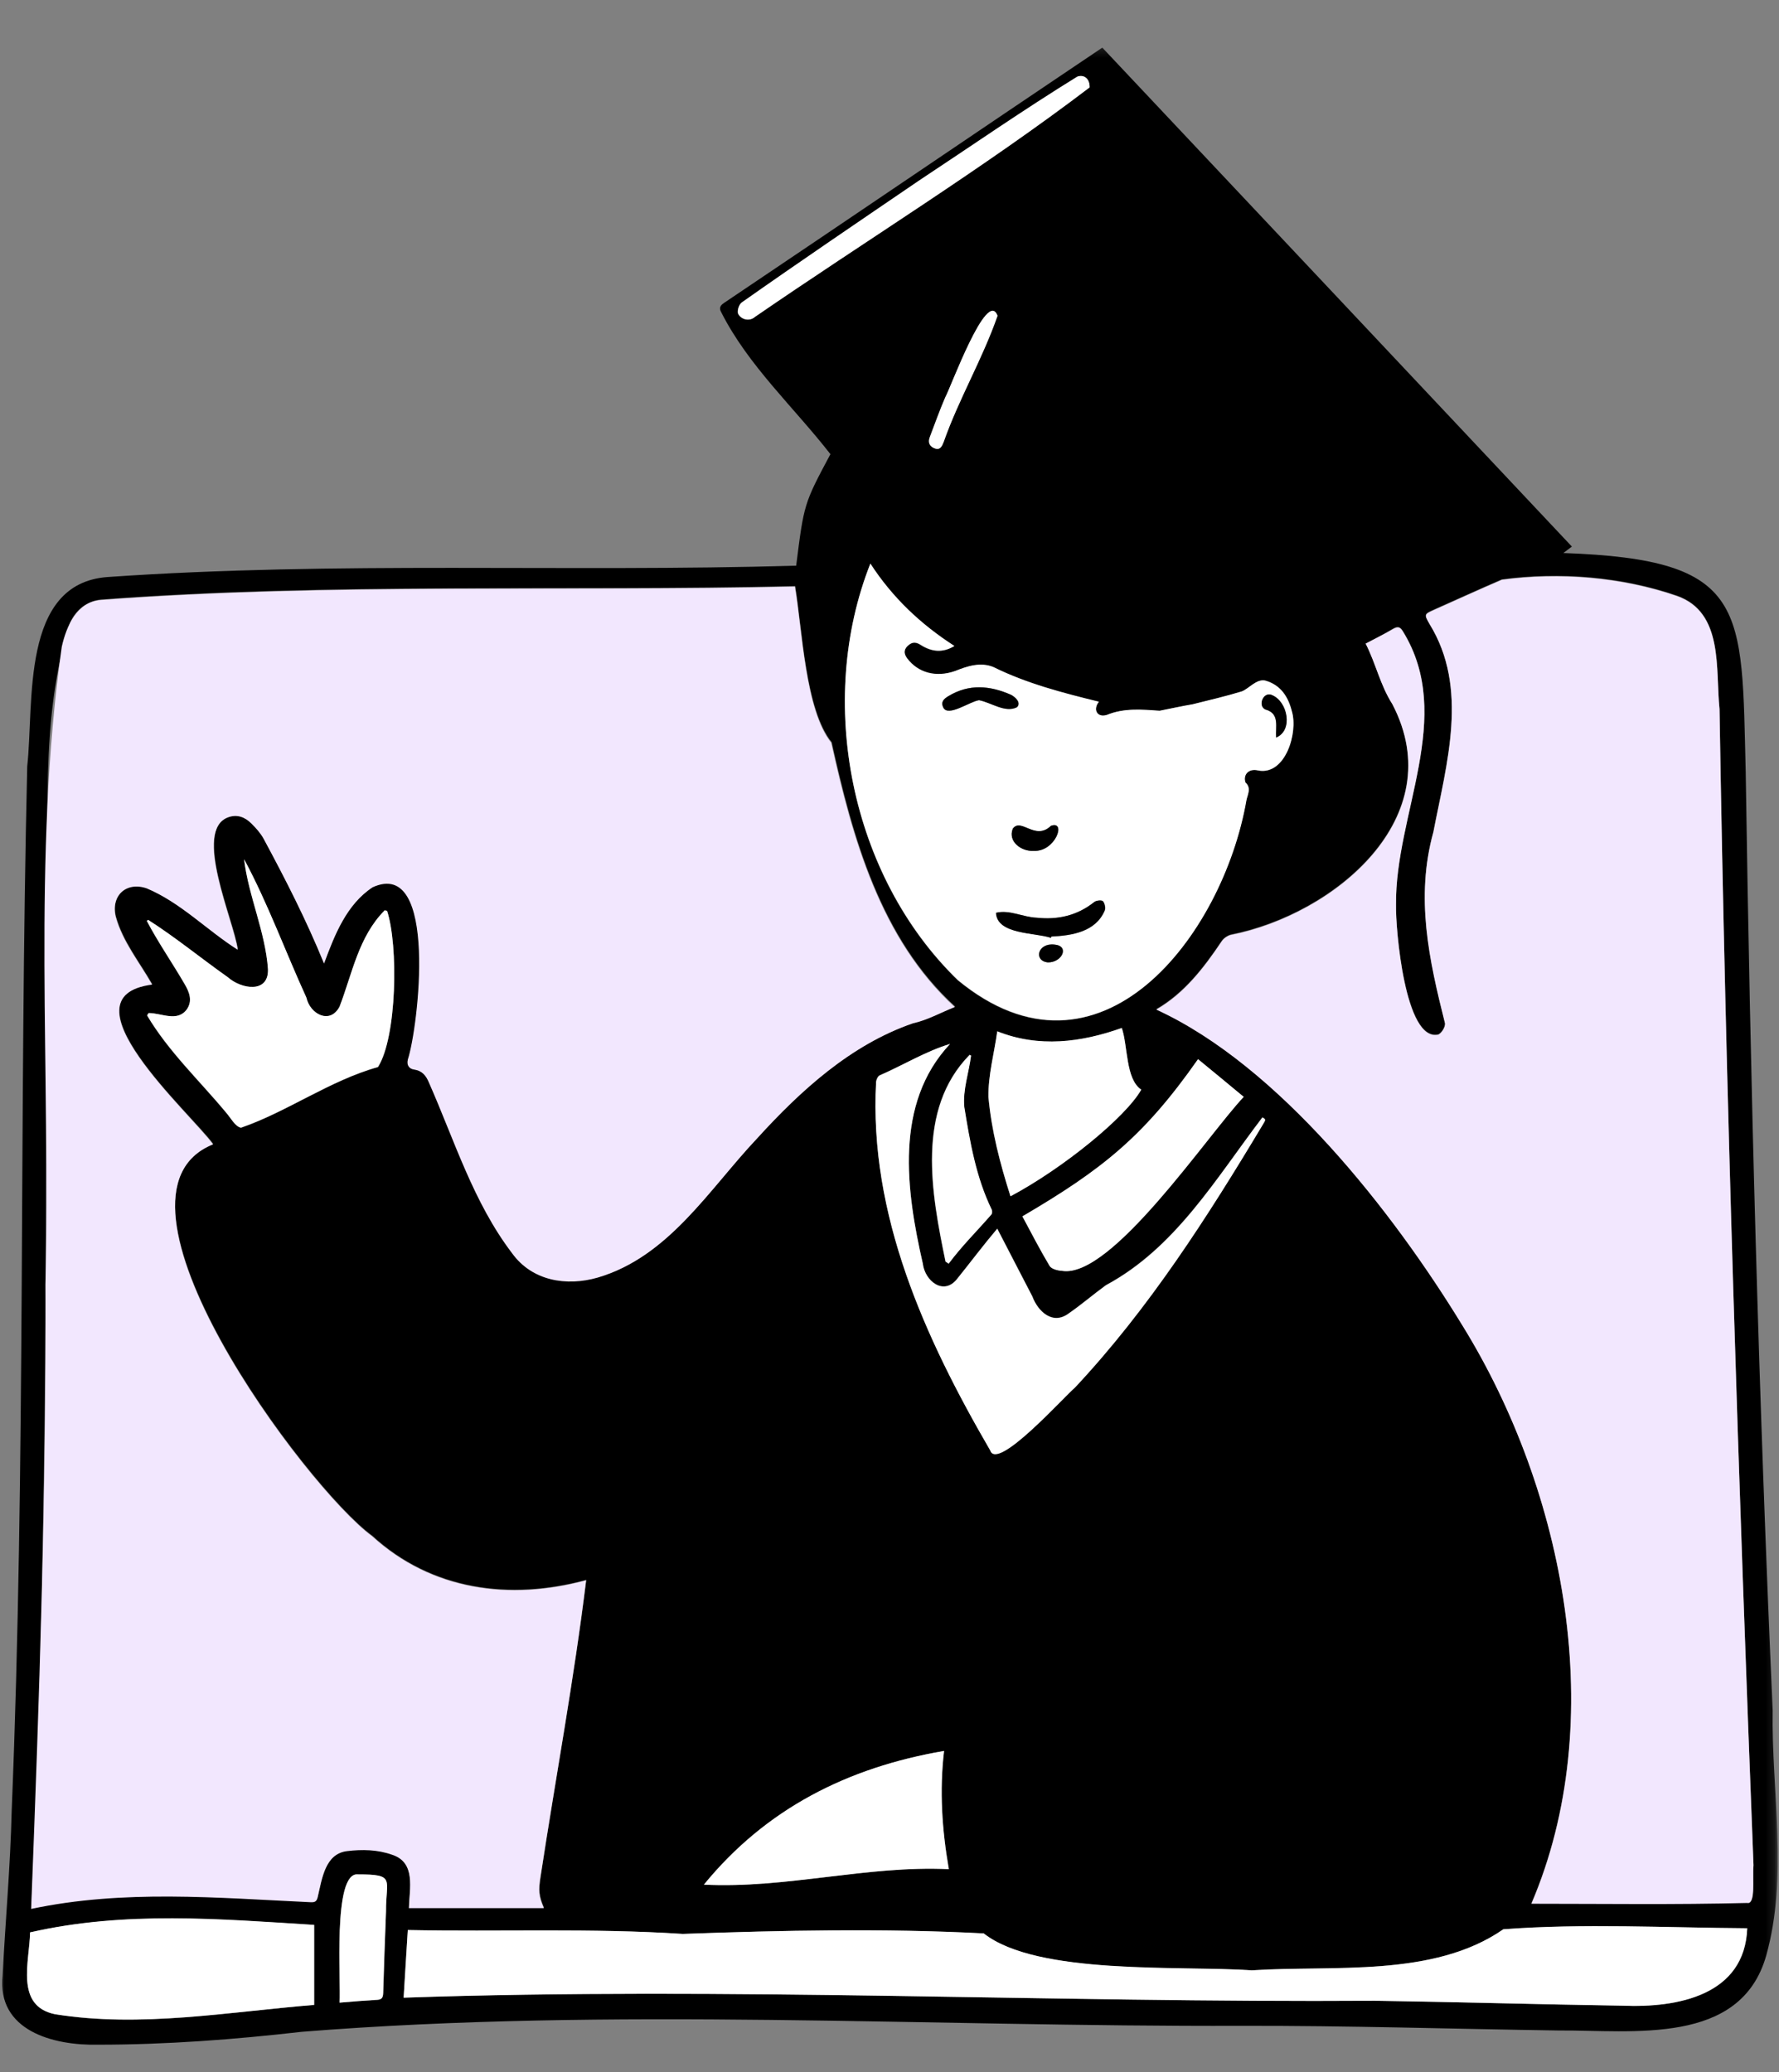
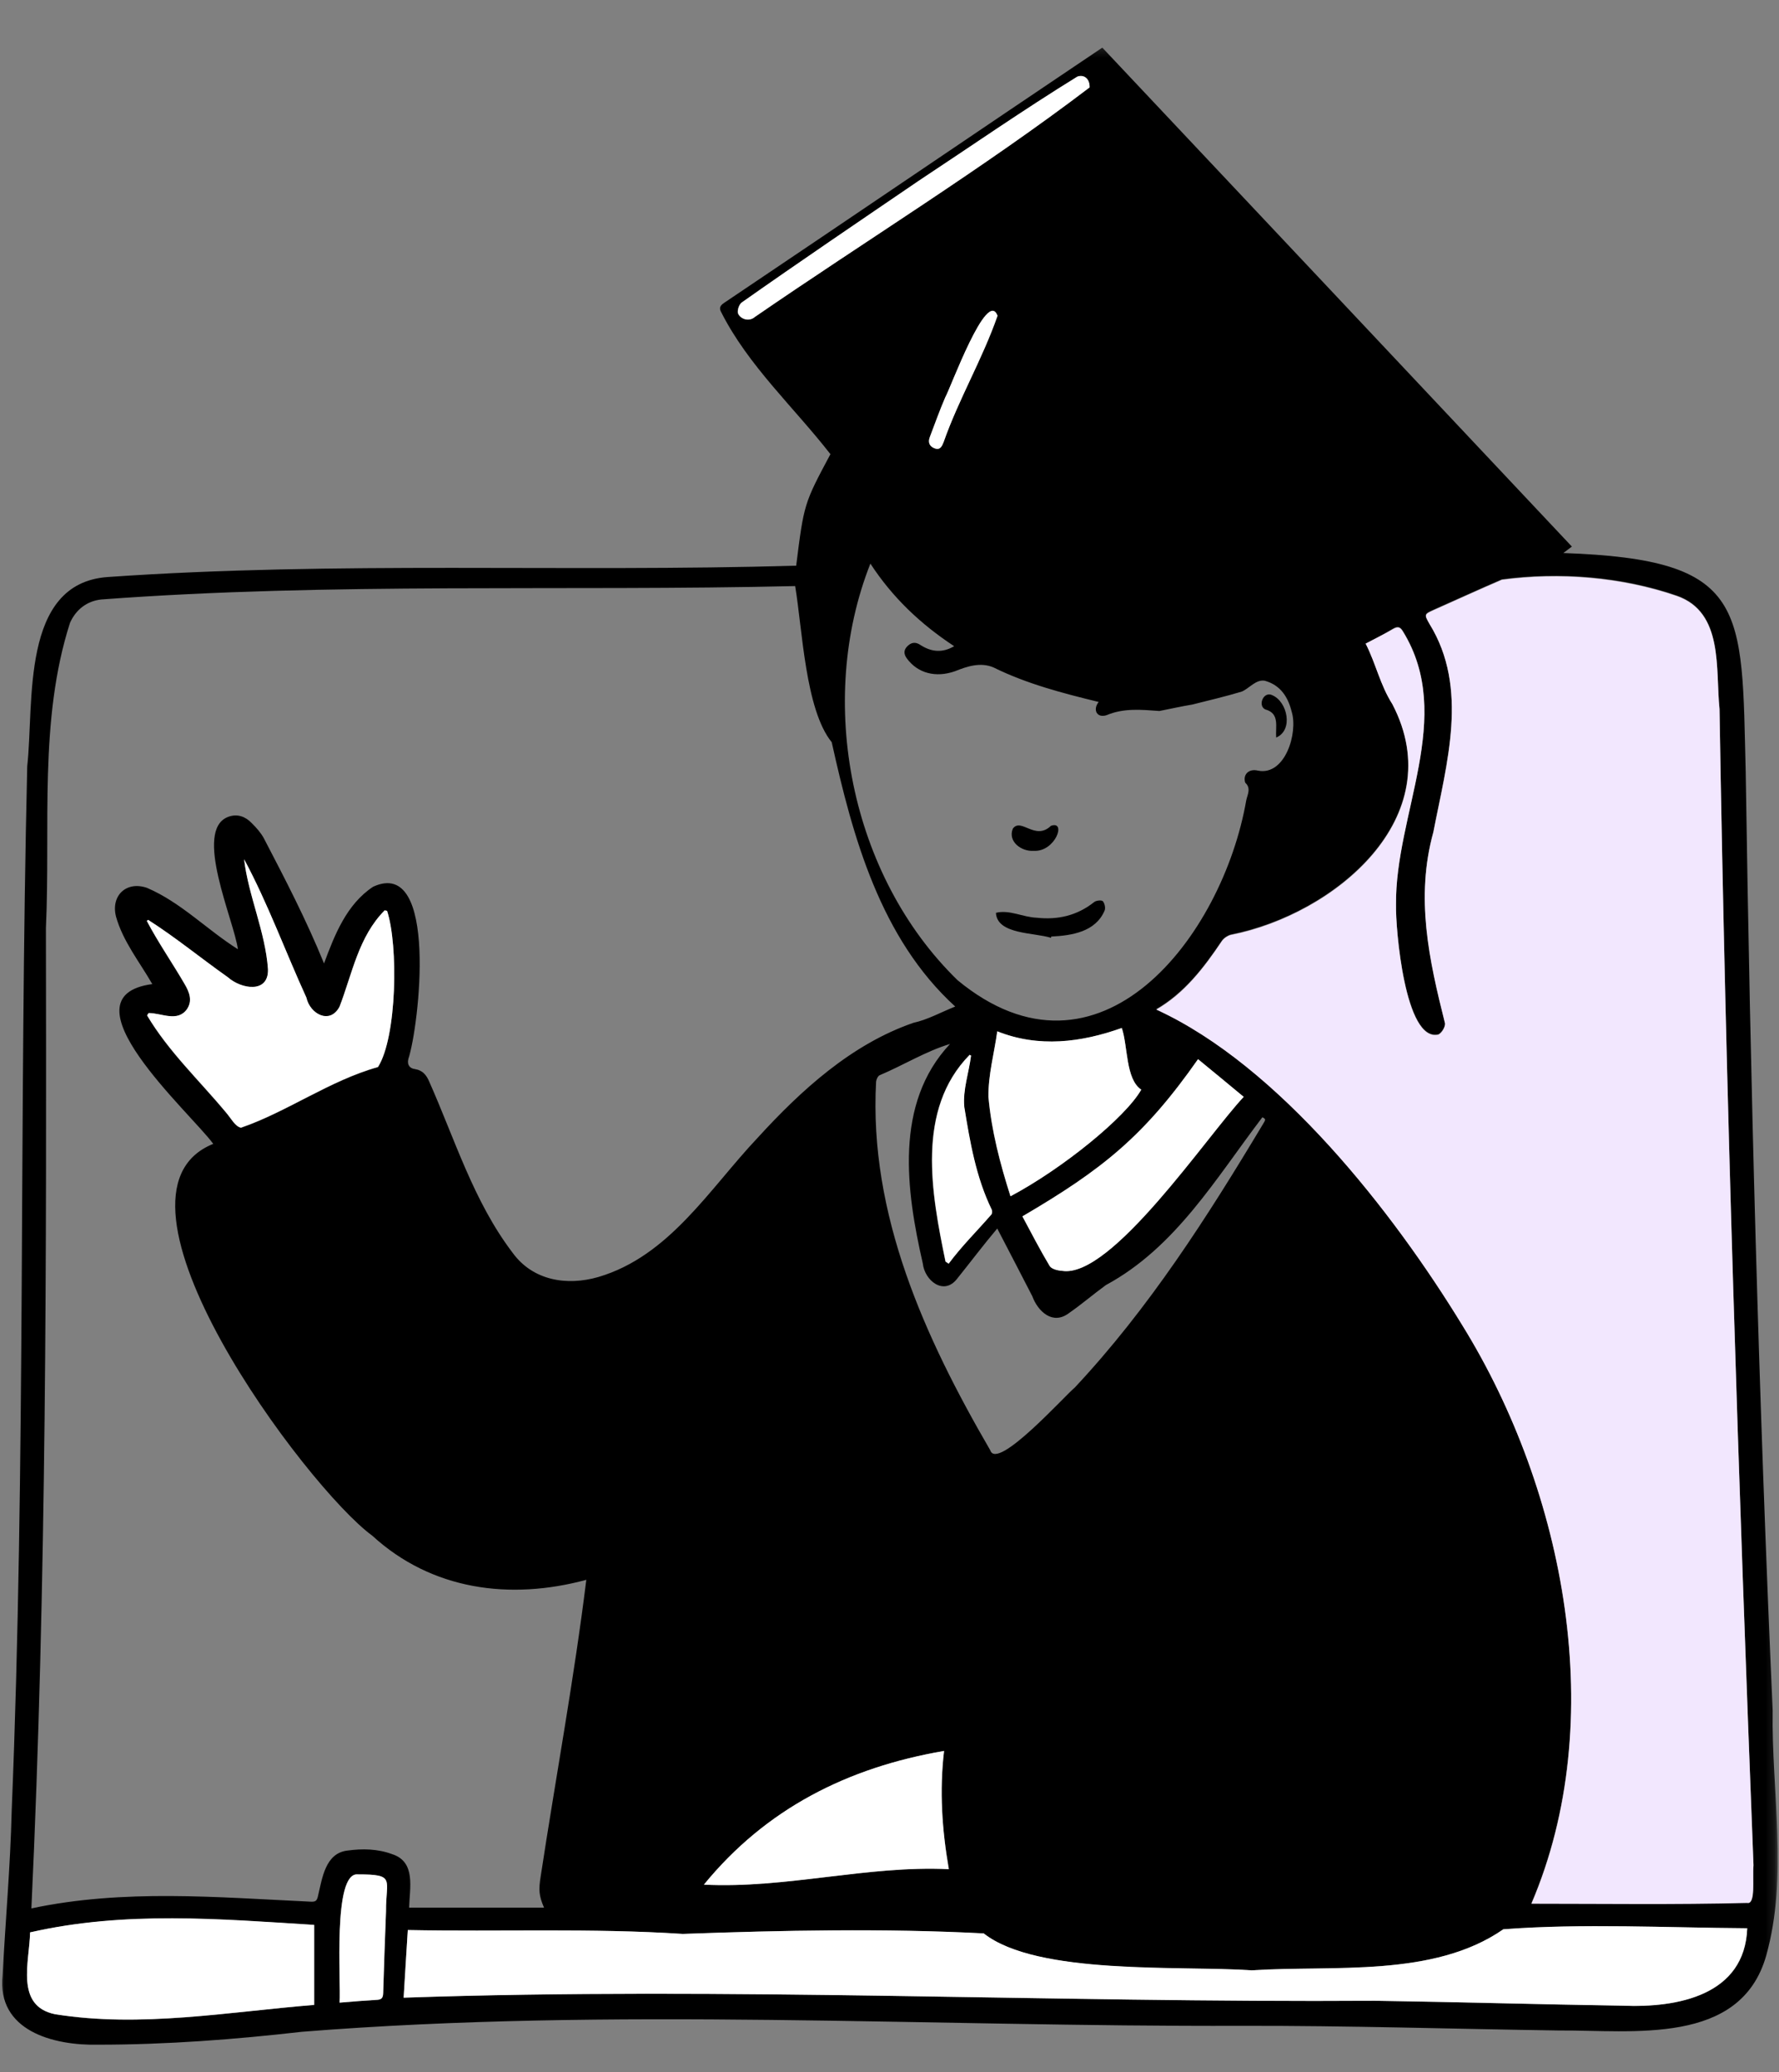
<svg xmlns="http://www.w3.org/2000/svg" width="200" height="233" viewBox="0 0 200 233" fill="none">
  <rect x="0" y="0" width="200" height="233" fill="#808080" stroke="none" />
  <g clip-path="url(#clip0_3686_41415)">
    <mask id="mask0_3686_41415" style="mask-type:luminance" maskUnits="userSpaceOnUse" x="0" y="5" width="200" height="256">
-       <path d="M199.842 5.203H0V260.284H199.842V5.203Z" fill="white" />
+       <path d="M199.842 5.203H0V260.284H199.842V5.203" fill="white" />
    </mask>
    <g mask="url(#mask0_3686_41415)">
      <path d="M89.509 63.6C90.385 56.635 90.385 56.635 93.359 51.063C89.247 45.782 84.114 41.109 81.081 35.102C80.818 34.637 80.964 34.347 81.401 34.057C95.605 24.509 109.721 14.903 123.925 5.355C141.512 24.016 159.07 42.705 176.715 61.453C176.365 61.714 176.132 61.888 175.753 62.178C196.606 62.904 195.79 68.243 196.257 86.787C196.781 121.961 197.715 157.163 199.29 192.307C199.144 201.449 201.069 210.938 198.561 219.877C195.673 230.034 183.569 228.235 175.228 228.293C163.328 228.119 151.458 227.741 139.558 227.77C104.355 227.887 68.918 225.652 33.948 228.438C26.336 229.309 18.695 229.889 11.053 229.889C5.978 230.005 -0.38 228.322 0.291 222.082C0.612 215.93 1.166 209.807 1.312 203.654C2.916 164.505 2.128 125.327 3.062 86.149C3.849 79.039 2.274 65.573 12.103 64.877C37.886 63.078 63.727 64.355 89.509 63.6ZM36.428 108.321C37.623 105.1 38.965 101.675 41.94 99.702C49.348 96.277 47.102 115.518 45.907 119.059C45.731 119.784 46.14 120.132 46.607 120.19C47.54 120.336 47.948 120.887 48.269 121.641C51.156 128.142 53.256 135.107 57.631 140.853C59.906 143.987 63.727 144.597 67.256 143.581C75.248 141.231 79.739 133.685 85.164 127.939C90.064 122.57 95.722 117.405 102.692 114.996C104.296 114.648 105.784 113.806 107.388 113.168C98.988 105.506 95.868 94.13 93.505 83.45C90.53 79.794 90.209 70.739 89.393 65.893C63.406 66.502 37.332 65.457 11.374 67.402C9.77 67.576 8.545 68.534 7.874 70.014C4.345 80.984 5.687 92.94 5.162 104.345C5.22 141.085 5.249 177.855 3.529 214.566C13.912 212.361 24.441 213.318 34.94 213.811C35.494 213.841 35.64 213.695 35.757 213.144C36.224 211.171 36.574 208.355 39.053 208.065C40.744 207.833 42.465 207.862 44.098 208.472C46.781 209.342 46.052 212.273 45.994 214.479C51.127 214.479 56.144 214.479 61.16 214.479C60.577 213.115 60.548 212.476 60.781 210.996C62.473 199.882 64.543 188.737 65.914 177.623C57.34 179.944 48.531 178.783 41.852 172.66C34.473 167.291 9.887 134.295 23.974 128.607C21.407 125.095 6.679 112.036 17.12 110.643C15.691 108.147 13.824 105.854 13.037 103.039C12.453 100.689 14.203 99.034 16.508 99.818C20.328 101.443 23.245 104.519 26.744 106.725C26.336 103.533 21.67 93.317 25.666 91.837C26.686 91.46 27.59 91.808 28.29 92.534C28.816 93.056 29.311 93.608 29.661 94.246C32.111 98.947 34.415 103.388 36.428 108.321ZM153.529 72.364C154.695 74.657 155.162 76.979 156.533 79.126C163.153 91.866 150.028 102.778 138.362 105.071C137.983 105.187 137.546 105.477 137.341 105.796C135.358 108.756 133.142 111.63 129.992 113.458C143.816 119.784 156.591 136.21 164.407 148.979C175.957 167.669 180.944 193.468 172.165 213.986C180.244 214.014 188.323 214.131 196.402 213.899C197.394 214.508 197.015 210.126 197.131 209.691C195.44 166.362 194.01 123.035 193.311 79.677C192.844 75.179 193.807 68.824 188.527 66.967C182.315 64.819 175.315 64.268 168.841 65.138C166.274 66.241 163.766 67.402 161.199 68.534C160.12 69.027 160.091 69.027 160.703 70.101C165.166 77.327 162.628 85.801 161.141 93.52C159.128 100.892 160.674 107.857 162.453 115.025C162.482 115.431 162.103 116.07 161.724 116.273C157.962 117.23 156.882 104.345 156.941 101.704C156.824 91.46 163.62 80.548 157.728 70.971C157.437 70.478 157.174 70.362 156.649 70.652C155.628 71.29 154.578 71.813 153.529 72.364ZM97.851 63.368C91.726 78.865 95.605 98.483 107.651 110.207C123.575 123.354 137.458 105.274 140.112 89.951C140.258 89.312 140.666 88.616 139.996 88.006C139.704 87.136 140.345 86.381 141.425 86.643C144.487 87.252 145.945 82.376 145.216 80.026C144.808 78.372 143.962 77.037 142.212 76.543C141.191 76.34 140.404 77.443 139.587 77.762C137.75 78.314 135.883 78.749 134.046 79.213C132.821 79.416 131.538 79.707 130.342 79.939C128.329 79.794 126.346 79.591 124.421 80.403C123.313 80.78 122.817 79.794 123.517 78.923C119.463 77.936 115.438 76.891 111.675 75.034C110.217 74.425 108.73 74.918 107.359 75.469C105.201 76.224 103.188 75.702 101.963 74.048C101.526 73.467 101.613 72.974 102.138 72.538C102.605 72.161 103.042 72.219 103.509 72.538C104.705 73.293 105.93 73.438 107.271 72.655C103.48 70.159 100.33 67.17 97.851 63.368ZM196.431 216.801C187.361 216.742 177.999 216.22 169.015 216.917C161.112 222.372 149.912 220.921 140.725 221.531C132.733 221.009 116.634 222.14 110.596 217.381C99.426 216.801 87.993 217.033 76.764 217.439C66.498 216.771 56.144 217.207 45.848 217.004C45.673 219.587 45.527 222.082 45.382 224.607C81.781 223.359 118.179 225.188 154.578 224.955C163.853 225.071 173.128 225.362 182.402 225.507C188.615 225.768 196.198 224.317 196.431 216.801ZM106.805 117.376C104.092 118.188 101.526 119.784 98.901 120.887C98.697 120.974 98.522 121.351 98.493 121.612C97.676 136.558 103.976 150.401 111.326 163.054C112.084 165.434 119.725 156.902 120.834 156.002C129.175 147.093 135.737 136.819 141.979 126.401C142.329 125.849 142.3 125.82 141.921 125.617C136.7 132.466 132.179 140.244 124.333 144.481C122.934 145.496 121.592 146.657 120.163 147.644C118.354 149.008 116.692 147.47 116.05 145.729C114.738 143.204 113.455 140.679 112.113 138.125C110.567 139.954 109.109 141.898 107.592 143.784C106.105 145.7 103.947 143.987 103.742 142.043C101.876 133.888 100.505 124.079 106.805 117.376ZM43.515 102.401C43.428 102.401 43.34 102.372 43.252 102.372C40.307 105.332 39.607 109.482 38.178 113.197C37.098 115.257 34.853 114.038 34.444 112.181C32.082 107.015 30.128 101.617 27.445 96.626C27.911 100.689 29.836 104.781 30.128 108.989C30.215 111.774 27.095 111.223 25.607 109.888C22.603 107.77 19.774 105.419 16.653 103.445C16.595 103.474 16.566 103.533 16.508 103.562C17.791 105.999 19.366 108.292 20.766 110.672C21.291 111.571 21.699 112.529 20.999 113.516C19.92 114.967 18.141 113.893 16.711 113.922C16.653 114.009 16.595 114.096 16.537 114.183C18.928 118.246 22.428 121.526 25.432 125.124C25.957 125.734 26.453 126.691 27.095 126.807C32.257 125.037 37.069 121.497 42.494 119.988C44.623 116.621 44.798 106.319 43.515 102.401ZM35.319 225.42C35.319 222.401 35.319 219.47 35.319 216.423C24.732 215.785 14.057 214.856 3.383 217.265C3.324 220.515 1.662 225.536 6.183 226.464C15.807 228.031 25.636 226.203 35.319 225.42ZM106.134 196.863C95.284 198.721 86.126 203.364 79.156 211.896C88.401 212.361 97.472 209.72 106.688 210.155C105.901 205.714 105.58 201.333 106.134 196.863ZM126.113 115.576C121.534 117.23 116.78 117.811 112.113 115.953C111.763 118.478 111.092 120.829 111.121 123.325C111.442 127.156 112.434 130.841 113.6 134.498C119.492 131.364 126.55 125.588 128.3 122.512C126.55 121.322 126.812 117.637 126.113 115.576ZM114.942 136.761C115.992 138.677 116.925 140.534 118.005 142.333C118.209 142.682 118.909 142.856 119.404 142.885C124.946 143.784 135.737 127.678 139.82 123.325C138.041 121.845 136.35 120.452 134.687 119.088C128.65 127.707 123.983 131.451 114.942 136.761ZM122.496 9.825C122.525 8.838 121.854 8.345 121.096 8.635C115.059 12.379 109.196 16.441 103.247 20.359C96.597 24.916 89.918 29.414 83.326 34.057C83.064 34.318 82.859 34.898 82.947 35.247C83.239 35.914 84.201 36.205 84.843 35.653C97.355 27.034 110.48 18.966 122.496 9.825ZM109.167 118.681C109.109 118.652 109.05 118.623 108.992 118.594C102.926 124.776 104.705 134.207 106.28 141.84C106.397 141.927 106.513 141.985 106.63 142.072C108.088 140.099 109.838 138.386 111.442 136.529C111.53 136.413 111.559 136.152 111.471 136.007C109.692 132.35 109.021 128.374 108.38 124.428C108.234 122.512 108.905 120.597 109.167 118.681ZM38.178 225.159C39.607 225.042 40.978 224.926 42.348 224.868C42.903 224.839 43.077 224.636 43.077 224.114C43.165 221.038 43.282 217.99 43.398 214.914C43.369 211.316 44.536 210.735 40.219 210.764C37.361 210.503 38.352 222.837 38.178 225.159ZM112.142 35.508C110.946 32.403 106.863 43.663 106.28 44.65C105.638 46.13 105.084 47.639 104.53 49.148C104.296 49.757 104.53 50.222 105.113 50.425C105.726 50.628 105.901 50.134 106.076 49.728C107.767 44.824 110.421 40.384 112.142 35.508Z" fill="black" />
-       <path d="M36.43 108.323C34.418 103.39 32.143 98.95 29.634 94.306C29.284 93.668 28.789 93.117 28.264 92.594C27.535 91.868 26.659 91.52 25.639 91.898C21.643 93.378 26.309 103.593 26.718 106.785C23.247 104.58 20.302 101.475 16.481 99.878C14.177 99.095 12.427 100.72 13.01 103.1C13.768 105.886 15.664 108.178 17.093 110.703C6.652 112.067 21.381 125.126 23.947 128.667C9.889 134.355 34.418 167.323 41.826 172.72C48.534 178.844 57.313 180.005 65.888 177.683C64.546 188.769 62.446 199.942 60.754 211.057C60.521 212.537 60.55 213.175 61.133 214.539C56.117 214.539 51.1 214.539 45.967 214.539C46.026 212.334 46.784 209.403 44.072 208.532C42.438 207.952 40.717 207.923 39.026 208.126C36.547 208.416 36.197 211.231 35.73 213.204C35.614 213.756 35.468 213.901 34.913 213.872C24.414 213.378 13.885 212.421 3.502 214.626C4.406 191.236 5.223 167.845 5.106 144.425C5.719 120.57 3.589 96.396 6.944 72.715C7.468 70.393 8.635 67.665 11.347 67.462C37.305 65.518 63.379 66.562 89.366 65.953C90.183 70.771 90.504 79.854 93.449 83.51C95.812 94.19 98.962 105.566 107.332 113.228C105.728 113.866 104.241 114.708 102.636 115.056C95.637 117.465 89.979 122.631 85.108 127.999C79.683 133.746 75.192 141.291 67.2 143.642C63.671 144.657 59.821 144.019 57.575 140.914C53.2 135.168 51.1 128.231 48.213 121.702C47.892 120.947 47.484 120.396 46.551 120.251C46.084 120.193 45.675 119.845 45.851 119.119C47.017 115.579 49.321 96.367 41.884 99.762C38.967 101.678 37.626 105.073 36.43 108.323Z" fill="#F2E7FE" />
      <path d="M153.531 72.364C154.581 71.812 155.631 71.29 156.651 70.71C157.177 70.419 157.439 70.535 157.731 71.029C163.622 80.606 156.827 91.518 156.943 101.762C156.885 104.374 157.935 117.259 161.726 116.33C162.106 116.127 162.485 115.489 162.456 115.082C160.647 107.914 159.101 100.92 161.143 93.578C162.631 85.859 165.168 77.384 160.706 70.158C160.093 69.084 160.122 69.084 161.201 68.591C163.739 67.459 166.276 66.298 168.843 65.196C175.289 64.325 182.317 64.876 188.53 67.024C193.809 68.881 192.846 75.266 193.313 79.735C194.013 123.092 195.442 166.42 197.134 209.748C196.988 211.344 197.426 214.101 196.404 213.956C188.355 214.159 180.247 214.043 172.168 214.043C180.947 193.525 175.959 167.726 164.41 149.037C156.622 136.267 143.789 119.842 129.994 113.515C133.144 111.716 135.36 108.814 137.344 105.854C137.548 105.535 137.985 105.215 138.364 105.128C150.031 102.836 163.185 91.924 156.535 79.183C155.135 76.978 154.698 74.656 153.531 72.364Z" fill="#F2E7FE" />
-       <path d="M97.849 63.367C100.328 67.198 103.507 70.187 107.299 72.625C105.957 73.437 104.732 73.263 103.536 72.509C103.041 72.189 102.603 72.131 102.165 72.509C101.611 72.944 101.553 73.437 101.991 74.018C103.216 75.643 105.228 76.194 107.386 75.44C108.757 74.888 110.244 74.395 111.703 75.004C115.465 76.862 119.519 77.906 123.544 78.893C122.844 79.764 123.34 80.721 124.448 80.373C126.373 79.59 128.356 79.764 130.369 79.909C131.565 79.677 132.848 79.387 134.073 79.183C135.94 78.719 137.806 78.284 139.614 77.732C140.431 77.413 141.248 76.311 142.239 76.513C143.989 77.007 144.835 78.342 145.244 79.996C145.944 82.376 144.514 87.193 141.452 86.613C140.373 86.352 139.731 87.106 140.023 87.977C140.693 88.586 140.285 89.283 140.139 89.921C137.485 105.244 123.602 123.324 107.678 110.177C95.603 98.482 91.724 78.864 97.849 63.367ZM118.148 105.447C118.178 105.389 118.178 105.36 118.207 105.302C120.54 105.186 123.194 104.78 124.215 102.371C124.332 102.081 124.215 101.558 124.011 101.326C123.865 101.181 123.252 101.239 123.048 101.413C121.123 102.951 118.936 103.416 116.574 103.184C115.028 103.126 113.511 102.255 111.994 102.632C112.111 105.07 116.369 104.809 118.148 105.447ZM110.069 78.719C111.469 79.009 113.015 80.199 114.328 79.532C114.853 79.009 114.153 78.371 113.657 78.139C111.294 77.094 108.932 76.862 106.628 78.284C106.132 78.574 105.753 78.922 106.045 79.561C106.57 80.634 109.019 78.835 110.069 78.719ZM116.194 95.667C118.644 95.812 119.927 92.185 118.148 92.852C116.369 94.594 114.794 91.894 113.861 93.171C113.278 94.623 114.853 95.754 116.194 95.667ZM143.464 82.927C145.389 82.115 144.748 78.864 143.027 78.168C141.977 77.645 141.277 79.561 142.414 79.822C143.873 80.315 143.406 81.708 143.464 82.927ZM117.799 108.204C119.432 108.233 120.307 106.318 118.528 106.202C116.632 105.999 116.165 108.059 117.799 108.204Z" fill="white" />
      <path d="M196.427 216.796C196.135 224.313 188.669 225.764 182.398 225.503C173.123 225.357 163.849 225.096 154.574 224.951C118.175 225.183 81.747 223.355 45.377 224.603C45.523 222.078 45.698 219.582 45.844 216.999C56.139 217.203 66.493 216.767 76.759 217.435C87.988 217.028 99.421 216.796 110.592 217.377C116.6 222.107 132.7 220.975 140.72 221.527C149.907 220.946 161.165 222.368 169.011 216.912C177.994 216.245 187.356 216.738 196.427 216.796Z" fill="white" />
-       <path d="M106.805 117.375C100.506 124.079 101.876 133.888 103.743 142.072C103.976 144.016 106.047 145.728 107.593 143.813C109.11 141.927 110.568 139.982 112.114 138.154C113.426 140.708 114.739 143.232 116.051 145.757C116.693 147.469 118.355 149.037 120.163 147.673C121.593 146.686 122.934 145.525 124.334 144.509C132.18 140.301 136.7 132.495 141.921 125.646C142.3 125.849 142.329 125.878 141.98 126.43C135.738 136.848 129.176 147.121 120.834 156.031C119.668 156.988 112.114 165.462 111.326 163.083C103.976 150.43 97.677 136.587 98.493 121.641C98.522 121.38 98.698 121.003 98.901 120.915C101.527 119.755 104.093 118.187 106.805 117.375Z" fill="white" />
      <path d="M43.513 102.402C44.797 106.29 44.622 116.622 42.493 119.959C37.097 121.468 32.255 125.009 27.093 126.779C26.451 126.663 25.956 125.705 25.431 125.096C22.427 121.468 18.956 118.218 16.535 114.155C16.593 114.068 16.652 113.981 16.71 113.894C18.168 113.894 19.918 114.939 20.997 113.488C21.668 112.53 21.289 111.543 20.764 110.644C19.393 108.264 17.789 105.971 16.506 103.534C16.564 103.505 16.593 103.446 16.652 103.417C19.743 105.391 22.602 107.742 25.606 109.86C27.093 111.195 30.214 111.746 30.126 108.96C29.835 104.752 27.91 100.66 27.443 96.598C30.126 101.589 32.08 106.987 34.443 112.153C34.851 114.01 37.097 115.229 38.176 113.168C39.605 109.454 40.305 105.304 43.251 102.344C43.339 102.373 43.426 102.402 43.513 102.402Z" fill="white" />
      <path d="M35.318 225.416C25.634 226.2 15.806 227.999 6.181 226.461C1.66 225.532 3.323 220.541 3.381 217.261C14.056 214.824 24.731 215.752 35.318 216.42C35.318 219.467 35.318 222.427 35.318 225.416Z" fill="white" />
      <path d="M106.136 196.863C105.611 201.332 105.903 205.715 106.662 210.155C97.445 209.719 88.374 212.36 79.129 211.896C86.1 203.364 95.287 198.72 106.136 196.863Z" fill="white" />
      <path d="M126.115 115.578C126.815 117.638 126.524 121.324 128.303 122.514C126.553 125.619 119.495 131.365 113.603 134.5C112.437 130.843 111.474 127.128 111.124 123.327C111.095 120.831 111.766 118.48 112.116 115.956C116.782 117.813 121.536 117.203 126.115 115.578Z" fill="white" />
      <path d="M114.941 136.76C124.012 131.449 128.649 127.705 134.687 119.086C136.349 120.45 138.041 121.843 139.82 123.323C135.737 127.647 124.945 143.783 119.404 142.883C118.908 142.854 118.208 142.68 118.004 142.332C116.925 140.532 115.962 138.675 114.941 136.76Z" fill="white" />
      <path d="M122.497 9.827C110.481 18.969 97.356 27.036 84.874 35.627C84.261 36.178 83.269 35.917 82.978 35.22C82.89 34.872 83.065 34.292 83.357 34.031C89.948 29.387 96.627 24.86 103.277 20.333C109.198 16.415 115.089 12.323 121.127 8.608C121.856 8.347 122.526 8.84 122.497 9.827Z" fill="white" />
      <path d="M109.168 118.685C108.934 120.6 108.234 122.515 108.409 124.431C109.051 128.378 109.722 132.353 111.501 136.01C111.559 136.155 111.559 136.417 111.472 136.532C109.867 138.39 108.118 140.102 106.659 142.076C106.543 141.988 106.426 141.93 106.309 141.843C104.734 134.211 102.955 124.779 109.022 118.598C109.051 118.627 109.109 118.656 109.168 118.685Z" fill="white" />
      <path d="M38.176 225.162C38.351 222.869 37.388 210.477 40.217 210.738C44.534 210.738 43.367 211.29 43.397 214.888C43.28 217.965 43.163 221.012 43.076 224.088C43.046 224.639 42.901 224.814 42.347 224.843C40.976 224.93 39.605 225.046 38.176 225.162Z" fill="white" />
      <path d="M112.144 35.505C110.452 40.38 107.798 44.849 106.077 49.725C105.902 50.16 105.698 50.625 105.115 50.421C104.502 50.218 104.298 49.754 104.531 49.145C105.115 47.636 105.64 46.126 106.281 44.646C106.836 43.688 110.977 32.312 112.144 35.505Z" fill="white" />
      <path d="M118.15 105.445C116.342 104.836 112.083 105.097 111.967 102.63C113.483 102.253 115 103.124 116.546 103.182C118.908 103.443 121.096 102.95 123.021 101.412C123.254 101.237 123.837 101.179 123.983 101.324C124.187 101.556 124.304 102.079 124.187 102.369C123.166 104.778 120.512 105.184 118.179 105.3C118.179 105.329 118.179 105.387 118.15 105.445Z" fill="black" />
-       <path d="M110.072 78.725C109.022 78.87 106.572 80.669 106.048 79.537C105.727 78.899 106.135 78.55 106.631 78.26C108.935 76.867 111.297 77.07 113.66 78.115C114.156 78.376 114.826 79.015 114.33 79.508C112.989 80.176 111.443 78.986 110.072 78.725Z" fill="black" />
      <path d="M116.196 95.664C114.825 95.752 113.279 94.62 113.863 93.169C114.796 91.892 116.371 94.562 118.15 92.85C119.929 92.211 118.646 95.81 116.196 95.664Z" fill="black" />
      <path d="M143.469 82.924C143.382 81.705 143.849 80.312 142.42 79.818C141.282 79.557 141.982 77.642 143.032 78.164C144.753 78.89 145.424 82.111 143.469 82.924Z" fill="black" />
-       <path d="M117.802 108.204C116.198 108.03 116.636 105.999 118.531 106.202C120.281 106.347 119.407 108.233 117.802 108.204Z" fill="black" />
    </g>
  </g>
  <defs>
    <clipPath id="clip0_3686_41415">
      <rect width="200" height="232" fill="white" transform="translate(0 0.602)" />
    </clipPath>
  </defs>
</svg>